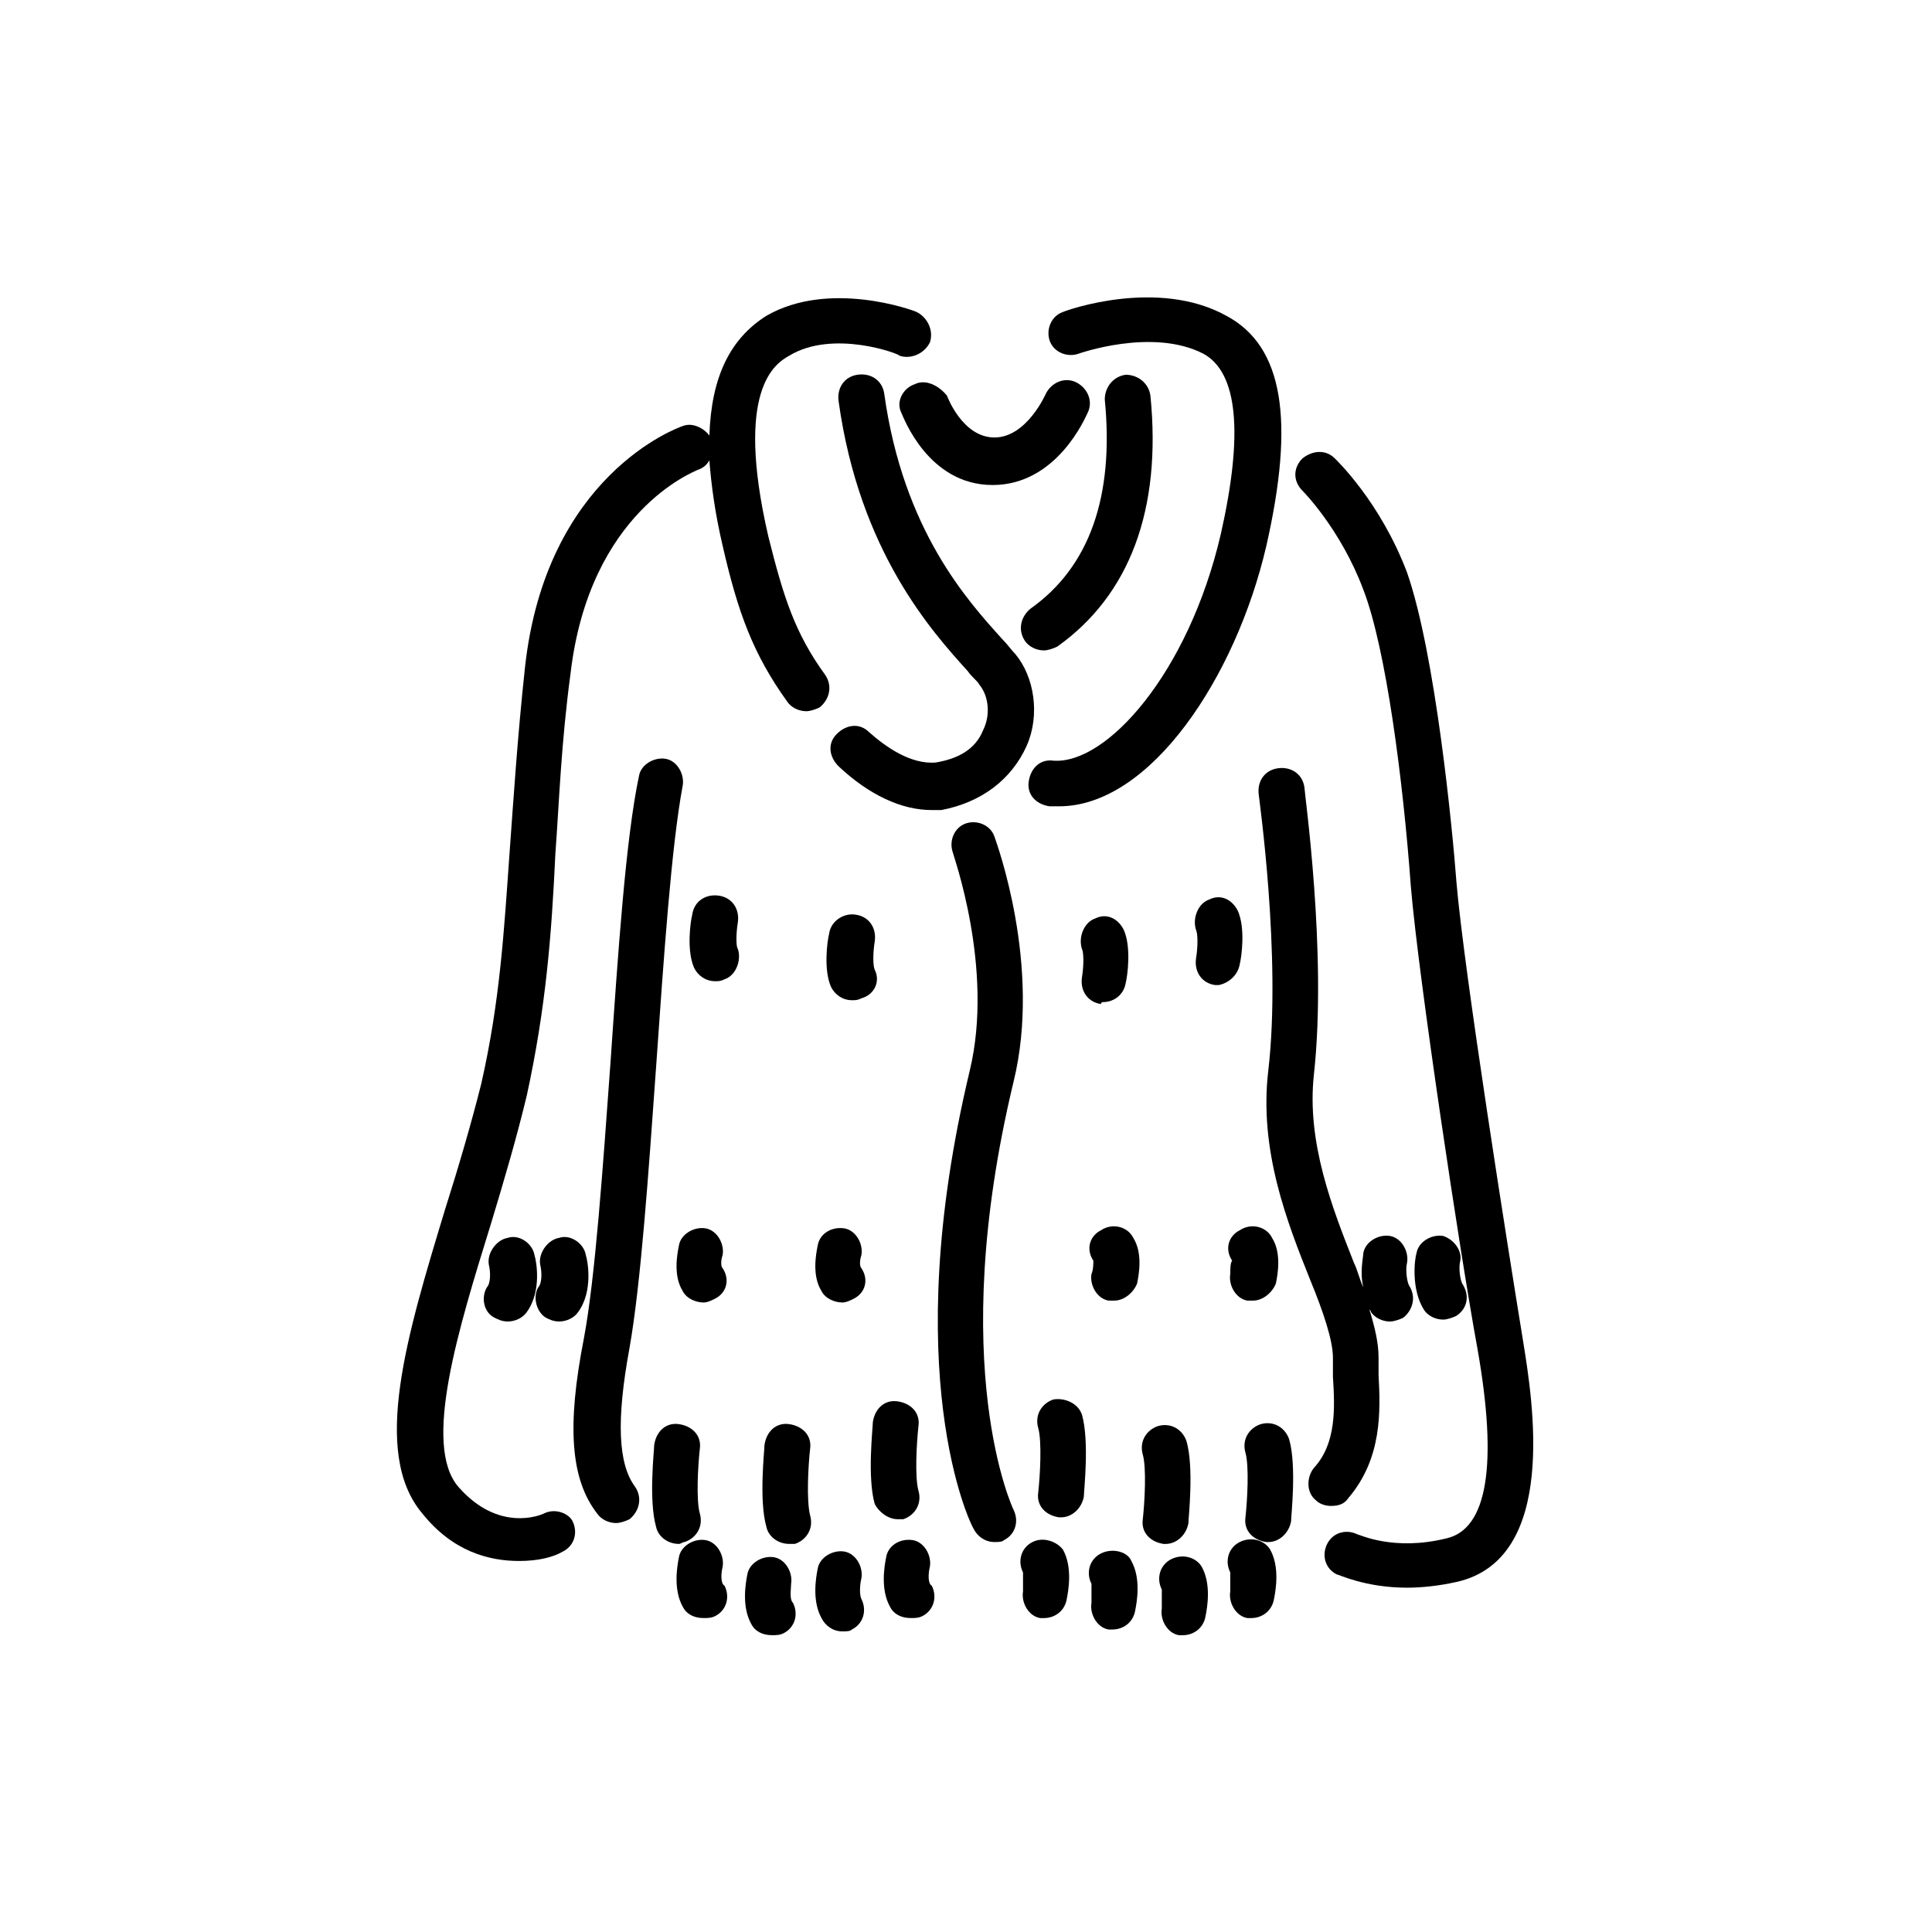
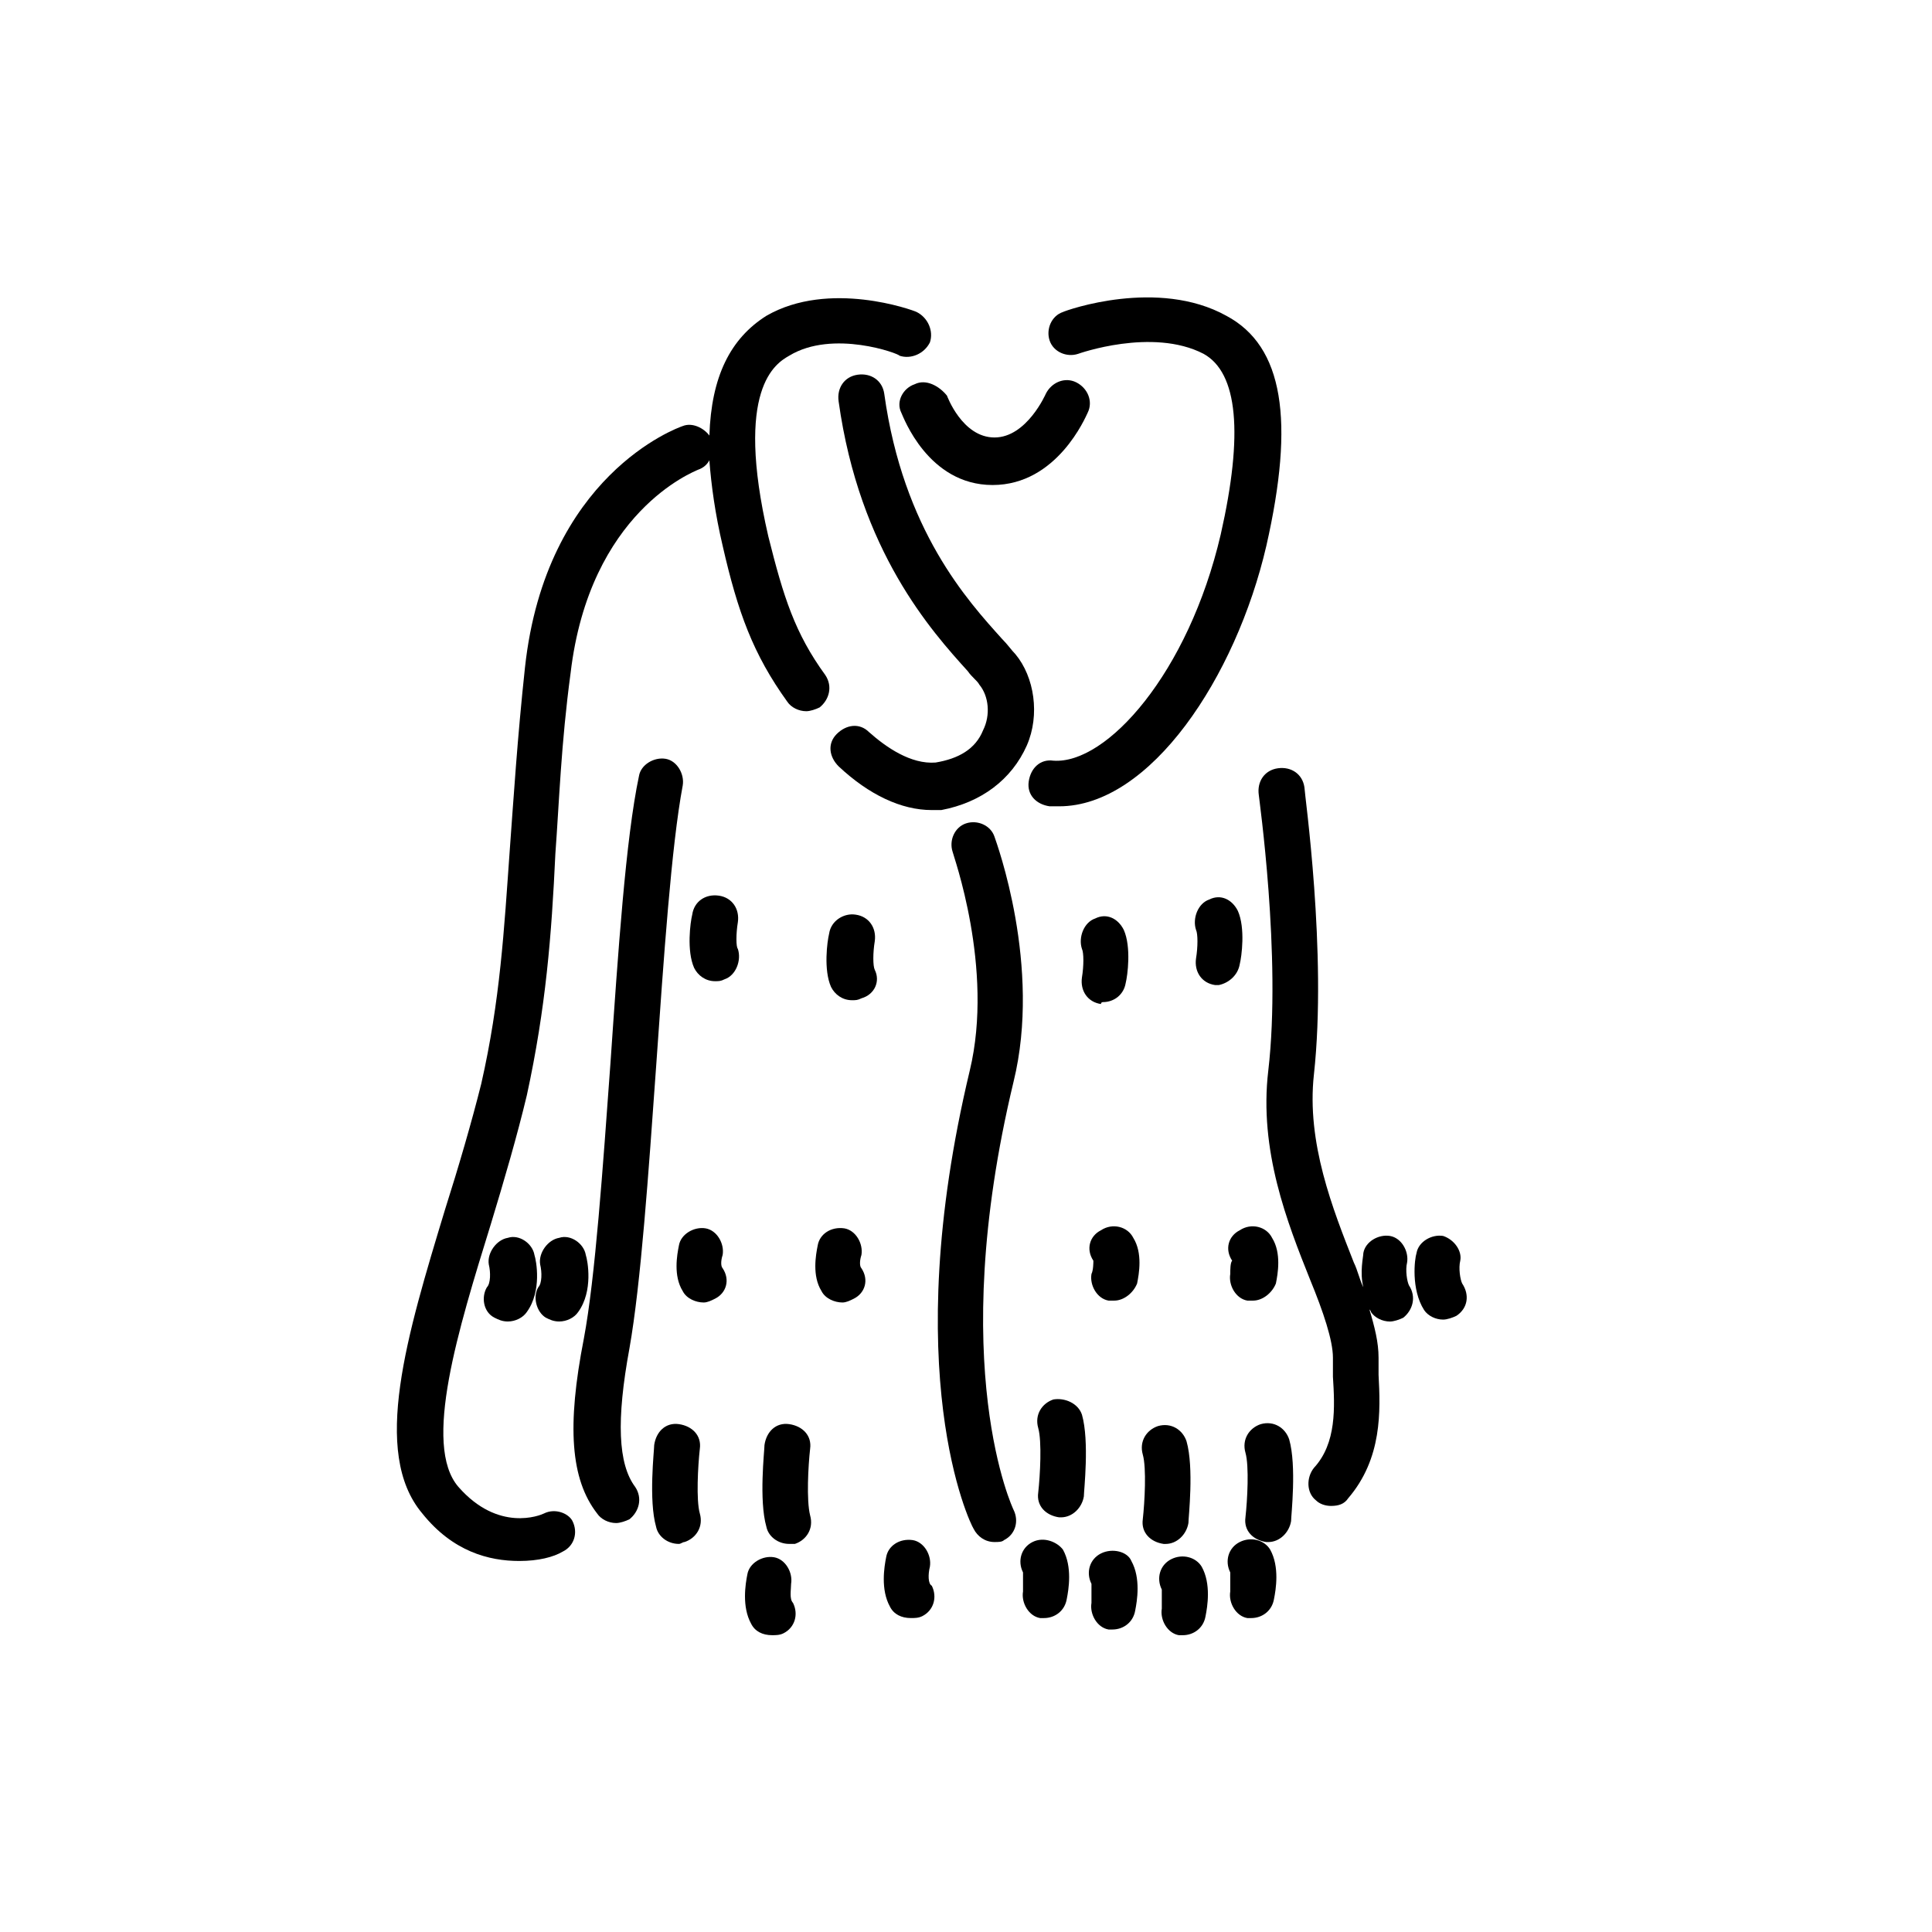
<svg xmlns="http://www.w3.org/2000/svg" fill="#000000" width="800px" height="800px" version="1.1" viewBox="144 144 512 512">
  <g>
    <path d="m310.82 501.27c3.023-17.129 5.039-46.352 7.055-74.562 2.016-28.719 4.031-58.441 7.055-74.562 0.504-3.023-1.512-6.551-4.535-7.055-3.023-0.504-6.551 1.512-7.055 4.535-3.527 16.625-5.543 46.855-7.559 76.074-2.016 27.711-4.031 56.93-7.055 73.051-4.535 23.176-3.527 37.281 3.527 46.352 1.008 1.512 3.023 2.519 5.039 2.519 1.008 0 2.519-0.504 3.527-1.008 2.519-2.016 3.527-5.543 1.512-8.566-4.535-6.047-5.039-17.633-1.512-36.777z" />
    <path d="m501.27 541.07c9.07-10.578 8.566-23.176 8.062-32.746v-4.535c0-4.031-1.008-8.062-2.519-13.098 0 0.504 0.504 0.504 0.504 1.008 1.008 1.512 3.023 2.519 5.039 2.519 1.008 0 2.519-0.504 3.527-1.008 2.519-2.016 3.527-5.543 1.512-8.566-0.504-1.008-1.008-4.031-0.504-6.047 0.504-3.023-1.512-6.551-4.535-7.055-3.023-0.504-6.551 1.512-7.055 4.535 0 1.008-1.008 5.039 0 9.07-1.008-2.016-1.512-4.535-2.519-6.551-5.543-14.105-12.594-31.738-10.578-49.879 3.527-32.242-2.519-74.562-2.519-76.074-0.504-3.527-3.527-5.543-7.055-5.039-3.527 0.504-5.543 3.527-5.039 7.055 0 0.504 6.047 42.824 2.519 73.051-2.519 21.16 5.039 40.305 11.082 55.418 3.527 8.566 6.047 16.121 6.047 20.656v5.039c0.504 8.062 1.008 17.633-5.039 24.184-2.016 2.519-2.016 6.551 0.504 8.566 1.008 1.008 2.519 1.512 4.031 1.512 2.016 0 3.527-0.504 4.535-2.016z" />
-     <path d="m547.61 499.25c-4.031-24.688-15.617-97.738-17.633-121.42-1.008-13.602-5.543-60.457-13.098-82.121-7.055-18.641-18.641-29.727-19.145-30.23-2.519-2.519-6.047-2.016-8.566 0-2.519 2.519-2.519 6.047 0 8.566 0 0 10.078 10.078 16.121 26.199 6.047 15.617 10.578 50.883 12.594 78.594 2.016 24.184 13.098 97.738 17.633 122.43 5.543 31.234 2.519 47.863-8.062 50.383-14.105 3.527-23.176-1.008-23.68-1.008-3.023-1.512-6.551-0.504-8.062 2.519-1.512 3.023-0.504 6.551 2.519 8.062 0.504 0 7.559 3.527 18.641 3.527 4.031 0 8.566-0.504 13.098-1.512 27.215-6.051 20.16-48.371 17.641-63.988z" />
    <path d="m288.15 545.09c-1.008 0.504-12.09 5.039-22.672-7.055-9.574-11.082 0-41.816 8.566-69.527 3.527-11.586 7.055-23.68 9.574-34.258 5.039-23.176 6.551-42.32 7.559-63.984 1.008-13.602 1.512-29.223 4.031-47.863 5.039-42.824 32.746-53.402 33.754-53.906 1.512-0.504 2.519-1.512 3.023-2.519 0.504 6.551 1.512 14.105 3.527 22.672 4.031 17.633 8.062 28.719 17.129 41.312 1.008 1.512 3.023 2.519 5.039 2.519 1.008 0 2.519-0.504 3.527-1.008 2.519-2.016 3.527-5.543 1.512-8.566-8.062-11.082-11.082-20.656-15.113-36.777-9.07-39.297 2.016-45.848 5.543-47.863 11.586-7.055 29.223-0.504 29.223 0 3.023 1.008 6.551-0.504 8.062-3.527 1.008-3.023-0.504-6.551-3.527-8.062-1.008-0.504-23.176-8.566-39.801 1.008-9.574 6.047-14.609 16.121-15.113 31.738-1.512-2.016-4.535-3.527-7.055-2.519-1.512 0.504-36.273 13.098-41.816 63.984-2.016 18.641-3.023 34.762-4.031 48.367-1.512 21.16-2.519 39.801-7.559 61.969-2.519 10.078-6.047 22.168-9.574 33.25-10.078 33.25-19.648 64.488-6.047 80.609 8.062 10.078 17.633 12.594 25.695 12.594 5.039 0 9.07-1.008 11.586-2.519 3.023-1.512 4.031-5.039 2.519-8.062-1.012-2.004-4.539-3.512-7.562-2.004z" />
    <path d="m416.12 341.55c3.527-8.062 2.016-18.137-3.023-24.184-1.008-1.008-2.016-2.519-3.527-4.031-9.07-10.078-26.199-28.719-31.234-64.992-0.504-3.527-3.527-5.543-7.055-5.039s-5.543 3.527-5.039 7.055c5.543 39.801 24.688 60.961 34.258 71.539 1.008 1.512 2.519 2.519 3.023 3.527 2.519 3.023 3.023 8.062 1.008 12.09-2.016 5.039-6.551 7.559-12.594 8.566-6.551 0.504-13.098-4.031-17.633-8.062-2.519-2.519-6.047-2.016-8.566 0.504-2.519 2.519-2.016 6.047 0.504 8.566 8.062 7.559 16.625 11.586 24.688 11.586h2.519c10.578-2.008 18.641-8.055 22.672-17.125z" />
-     <path d="m417.13 305.28c-2.519 2.016-3.527 5.543-1.512 8.566 1.008 1.512 3.023 2.519 5.039 2.519 1.008 0 2.519-0.504 3.527-1.008 19.145-13.602 27.711-36.273 24.688-66.504-0.504-3.527-3.527-5.543-6.551-5.543-3.527 0.504-5.543 3.527-5.543 6.551 2.519 25.695-4.031 44.336-19.648 55.418z" />
    <path d="m429.72 237.77s19.648-7.055 33.25 0c9.07 5.039 10.578 21.16 4.535 47.863-8.566 36.777-30.23 60.961-44.336 59.953-3.527-0.504-6.047 2.016-6.551 5.543-0.504 3.527 2.016 6.047 5.543 6.551h2.519c24.184 0 46.855-34.258 54.914-69.023 7.559-33.25 4.535-52.898-10.578-60.961-18.137-10.078-42.32-1.512-43.328-1.008-3.023 1.008-4.535 4.535-3.527 7.559 1.008 3.019 4.535 4.531 7.559 3.523z" />
    <path d="m339.54 388.41c0.504-3.527-1.512-6.551-5.039-7.055-3.527-0.504-6.551 1.512-7.055 5.039-0.504 2.016-1.512 9.574 0.504 14.105 1.008 2.016 3.023 3.527 5.543 3.527 1.008 0 1.512 0 2.519-0.504 3.023-1.008 4.535-5.039 3.527-8.062-0.504-0.5-0.504-4.027 0-7.051z" />
    <path d="m375.82 401.01c-0.504-1.008-0.504-4.535 0-7.559 0.504-3.527-1.512-6.551-5.039-7.055-3.023-0.504-6.551 1.512-7.055 5.039-0.504 2.016-1.512 9.574 0.504 14.105 1.008 2.016 3.023 3.527 5.543 3.527 1.008 0 1.512 0 2.519-0.504 3.527-1.008 5.039-4.535 3.527-7.555z" />
    <path d="m472.55 399.5c0.504-2.016 1.512-9.574-0.504-14.105-1.512-3.023-4.535-4.535-7.559-3.023-3.023 1.008-4.535 5.039-3.527 8.062 0.504 1.008 0.504 4.535 0 7.559-0.504 3.527 1.512 6.551 5.039 7.055h1.008c2.519-0.512 5.039-2.527 5.543-5.547z" />
    <path d="m436.27 409.57c3.023 0 5.543-2.016 6.047-5.039 0.504-2.016 1.512-9.574-0.504-14.105-1.512-3.023-4.535-4.535-7.559-3.023-3.023 1.008-4.535 5.039-3.527 8.062 0.504 1.008 0.504 4.535 0 7.559-0.504 3.527 1.512 6.551 5.039 7.055 0-0.508 0.504-0.508 0.504-0.508z" />
    <path d="m335.51 476.58c0.504-3.023-1.512-6.551-4.535-7.055-3.023-0.504-6.551 1.512-7.055 4.535-0.504 2.519-1.512 8.062 1.008 12.09 1.008 2.016 3.527 3.023 5.543 3.023 1.008 0 2.016-0.504 3.023-1.008 3.023-1.512 4.031-5.039 2.016-8.062-0.504-0.5-0.504-2.012 0-3.523z" />
    <path d="m372.29 476.58c0.504-3.023-1.512-6.551-4.535-7.055-3.527-0.504-6.551 1.512-7.055 4.535-0.504 2.519-1.512 8.062 1.008 12.09 1.008 2.016 3.527 3.023 5.543 3.023 1.008 0 2.016-0.504 3.023-1.008 3.023-1.512 4.031-5.039 2.016-8.062-0.504-0.5-0.504-2.012 0-3.523z" />
    <path d="m470.03 481.62c-0.504 3.023 1.512 6.551 4.535 7.055h1.512c2.519 0 5.039-2.016 6.047-4.535 0.504-2.519 1.512-8.062-1.008-12.09-1.512-3.023-5.543-4.031-8.566-2.016-3.023 1.512-4.031 5.039-2.016 8.062-0.504 0.5-0.504 2.516-0.504 3.523z" />
    <path d="m433.25 481.62c-0.504 3.023 1.512 6.551 4.535 7.055h1.512c2.519 0 5.039-2.016 6.047-4.535 0.504-2.519 1.512-8.062-1.008-12.09-1.512-3.023-5.543-4.031-8.566-2.016-3.023 1.512-4.031 5.039-2.016 8.062 0 0.5 0 2.516-0.504 3.523z" />
    <path d="m325.43 552.65c3.023-1.008 5.039-4.031 4.031-7.559-1.008-3.527-0.504-12.594 0-17.129 0.504-3.527-2.016-6.047-5.543-6.551-3.527-0.504-6.047 2.016-6.551 5.543 0 1.512-1.512 14.609 0.504 21.664 0.504 2.519 3.023 4.535 6.047 4.535 0.504 0 1.008-0.504 1.512-0.504z" />
    <path d="m358.69 527.96c0.504-3.527-2.016-6.047-5.543-6.551-3.527-0.504-6.047 2.016-6.551 5.543 0 1.512-1.512 14.609 0.504 21.664 0.504 2.519 3.023 4.535 6.047 4.535h1.512c3.023-1.008 5.039-4.031 4.031-7.559-1.008-4.027-0.504-13.098 0-17.633z" />
-     <path d="m381.86 546.61h1.512c3.023-1.008 5.039-4.031 4.031-7.559s-0.504-12.594 0-17.129c0.504-3.527-2.016-6.047-5.543-6.551-3.527-0.504-6.047 2.016-6.551 5.543 0 1.512-1.512 14.609 0.504 21.664 1.008 2.019 3.527 4.031 6.047 4.031z" />
    <path d="m478.09 521.42c-3.023 1.008-5.039 4.031-4.031 7.559 1.008 3.527 0.504 12.594 0 17.129-0.504 3.527 2.016 6.047 5.543 6.551h0.504c3.023 0 5.543-2.519 6.047-5.543 0-1.512 1.512-14.609-0.504-21.664-1.012-3.023-4.031-5.039-7.559-4.031z" />
    <path d="m452.9 553.16c3.023 0 5.543-2.519 6.047-5.543 0-1.512 1.512-14.609-0.504-21.664-1.008-3.023-4.031-5.039-7.559-4.031-3.023 1.008-5.039 4.031-4.031 7.559 1.008 3.527 0.504 12.594 0 17.129-0.504 3.527 2.016 6.047 5.543 6.551h0.504z" />
    <path d="m423.17 514.87c-3.023 1.008-5.039 4.031-4.031 7.559 1.008 3.527 0.504 12.594 0 17.129-0.504 3.527 2.016 6.047 5.543 6.551h0.504c3.023 0 5.543-2.519 6.047-5.543 0-1.512 1.512-14.609-0.504-21.664-1.008-3.023-4.535-4.535-7.559-4.031z" />
-     <path d="m335.51 559.2c0.504-3.023-1.512-6.551-4.535-7.055-3.023-0.504-6.551 1.512-7.055 4.535-0.504 2.519-1.512 8.566 1.008 13.098 1.008 2.016 3.023 3.023 5.543 3.023 1.008 0 2.016 0 3.023-0.504 3.023-1.512 4.031-5.039 2.519-8.062-1.008-0.5-1.008-3.019-0.504-5.035z" />
    <path d="m353.65 563.74c0.504-3.023-1.512-6.551-4.535-7.055-3.023-0.504-6.551 1.512-7.055 4.535-0.504 2.519-1.512 8.566 1.008 13.098 1.008 2.016 3.023 3.023 5.543 3.023 1.008 0 2.016 0 3.023-0.504 3.023-1.512 4.031-5.039 2.519-8.062-1.008-1.008-0.504-3.527-0.504-5.035z" />
-     <path d="m372.29 562.23c0.504-3.023-1.512-6.551-4.535-7.055-3.023-0.504-6.551 1.512-7.055 4.535-0.504 2.519-1.512 8.566 1.008 13.098 1.008 2.016 3.023 3.527 5.543 3.527 1.008 0 2.016 0 2.519-0.504 3.023-1.512 4.031-5.039 2.519-8.062-0.504-1.008-0.504-3.523 0-5.539z" />
    <path d="m390.43 559.2c0.504-3.023-1.512-6.551-4.535-7.055-3.527-0.504-6.551 1.512-7.055 4.535-0.504 2.519-1.512 8.566 1.008 13.098 1.008 2.016 3.023 3.023 5.543 3.023 1.008 0 2.016 0 3.023-0.504 3.023-1.512 4.031-5.039 2.519-8.062-1.008-0.5-1.008-3.019-0.504-5.035z" />
    <path d="m472.55 552.65c-3.023 1.512-4.031 5.039-2.519 8.062v5.039c-0.504 3.023 1.512 6.551 4.535 7.055h1.008c3.023 0 5.543-2.016 6.047-5.039 0.504-2.519 1.512-8.566-1.008-13.098-1.512-2.523-5.039-3.531-8.062-2.019z" />
    <path d="m454.41 557.19c-3.023 1.512-4.031 5.039-2.519 8.062v5.039c-0.504 3.023 1.512 6.551 4.535 7.055h1.008c3.023 0 5.543-2.016 6.047-5.039 0.504-2.519 1.512-8.566-1.008-13.098-1.512-2.523-5.039-3.531-8.062-2.019z" />
    <path d="m435.77 555.68c-3.023 1.512-4.031 5.039-2.519 8.062v5.039c-0.504 3.023 1.512 6.551 4.535 7.055h1.008c3.023 0 5.543-2.016 6.047-5.039 0.504-2.519 1.512-8.566-1.008-13.098-1.008-2.523-5.039-3.531-8.062-2.019z" />
    <path d="m417.63 552.65c-3.023 1.512-4.031 5.039-2.519 8.062v5.039c-0.504 3.023 1.512 6.551 4.535 7.055h1.008c3.023 0 5.543-2.016 6.047-5.039 0.504-2.519 1.512-8.566-1.008-13.098-1.516-2.019-5.039-3.531-8.062-2.019z" />
    <path d="m412.59 430.73c7.559-30.73-4.535-63.48-5.039-64.992-1.008-3.023-4.535-4.535-7.559-3.527-3.023 1.008-4.535 4.535-3.527 7.559 0 0.504 11.082 30.73 4.535 57.938-19.145 80.105 0 119.91 1.008 121.42 1.008 2.016 3.023 3.527 5.543 3.527 1.008 0 2.016 0 2.519-0.504 3.023-1.512 4.031-5.039 2.519-8.062 0 0.004-18.137-37.785 0-113.36z" />
    <path d="m386.39 245.83c-3.023 1.008-5.039 4.535-3.527 7.559 0.504 1.008 7.055 19.145 24.184 19.145 17.129 0 24.688-18.137 25.191-19.145 1.512-3.023 0-6.551-3.023-8.062s-6.551 0-8.062 3.023c0 0-5.039 11.586-13.602 11.586-8.566 0-12.594-11.082-12.594-11.082-2.016-2.519-5.543-4.535-8.566-3.023z" />
    <path d="m275.05 493.2c1.008 0.504 2.016 1.008 3.527 1.008 2.016 0 4.031-1.008 5.039-2.519 4.031-5.543 2.519-13.602 2.016-15.113-0.504-3.023-4.031-5.543-7.055-4.535-3.023 0.504-5.543 4.031-5.039 7.055 0.504 2.016 0.504 5.039-0.504 6.047-1.512 2.516-1.008 6.547 2.016 8.059z" />
    <path d="m288.66 493.2c1.008 0.504 2.016 1.008 3.527 1.008 2.016 0 4.031-1.008 5.039-2.519 4.031-5.543 2.519-13.602 2.016-15.113-0.504-3.023-4.031-5.543-7.055-4.535-3.023 0.504-5.543 4.031-5.039 7.055 0.504 2.016 0.504 5.039-0.504 6.047-1.512 2.516-0.504 6.547 2.016 8.059z" />
    <path d="m526.45 471.54c-3.023-0.504-6.551 1.512-7.055 4.535-0.504 1.512-1.512 9.574 2.016 15.113 1.008 1.512 3.023 2.519 5.039 2.519 1.008 0 2.519-0.504 3.527-1.008 3.023-2.016 3.527-5.543 1.512-8.566-0.504-1.008-1.008-4.031-0.504-6.047 0.504-2.516-1.512-5.539-4.535-6.547z" />
  </g>
</svg>